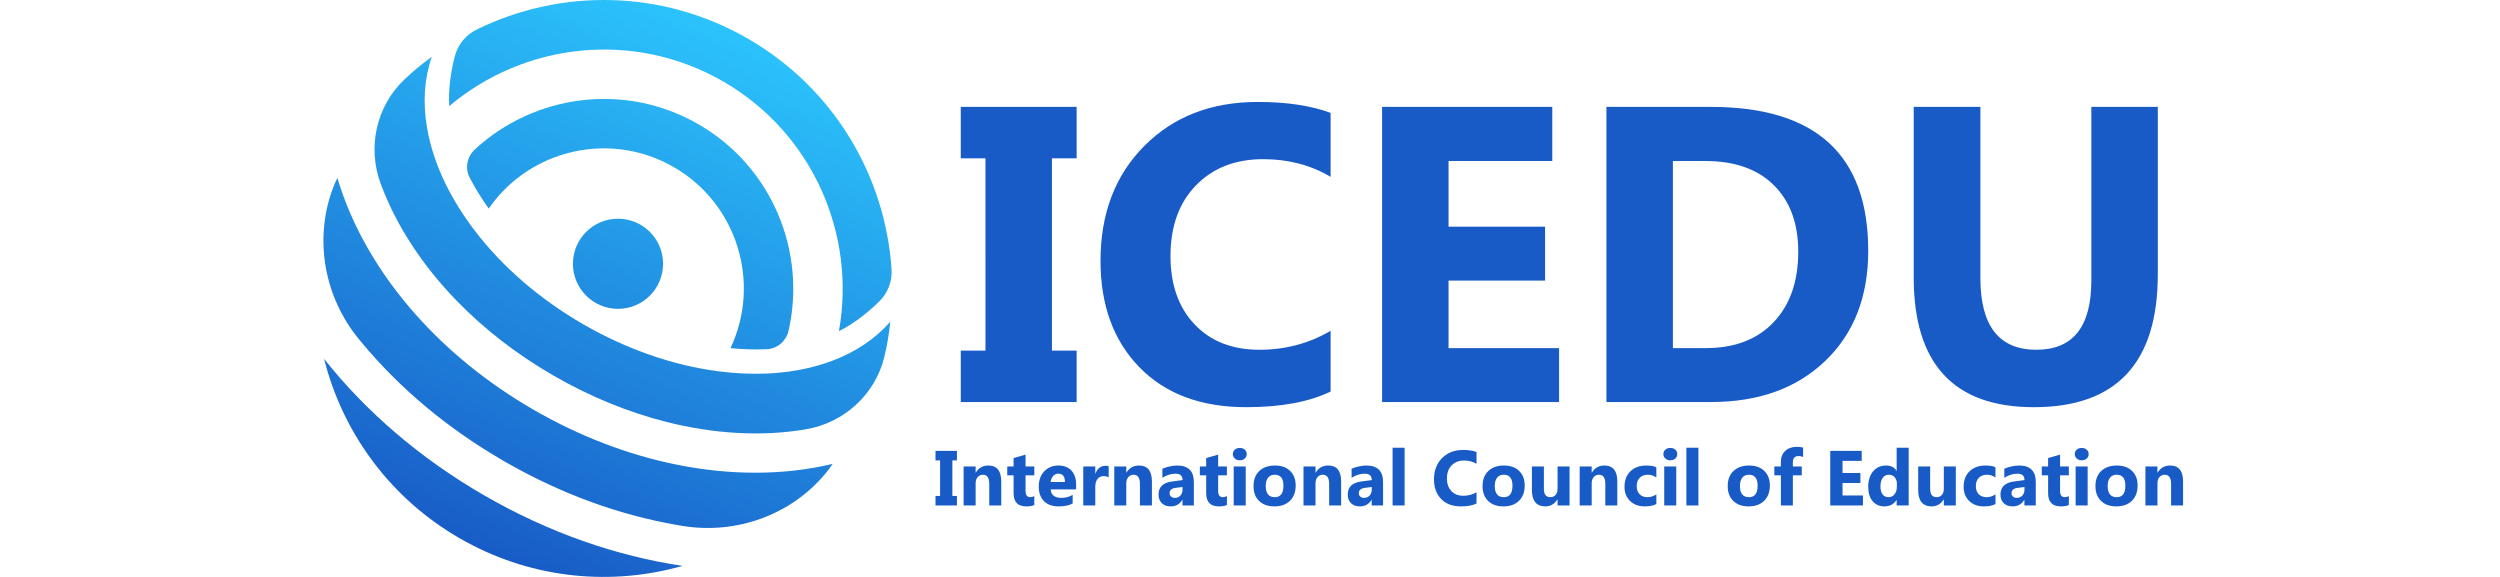
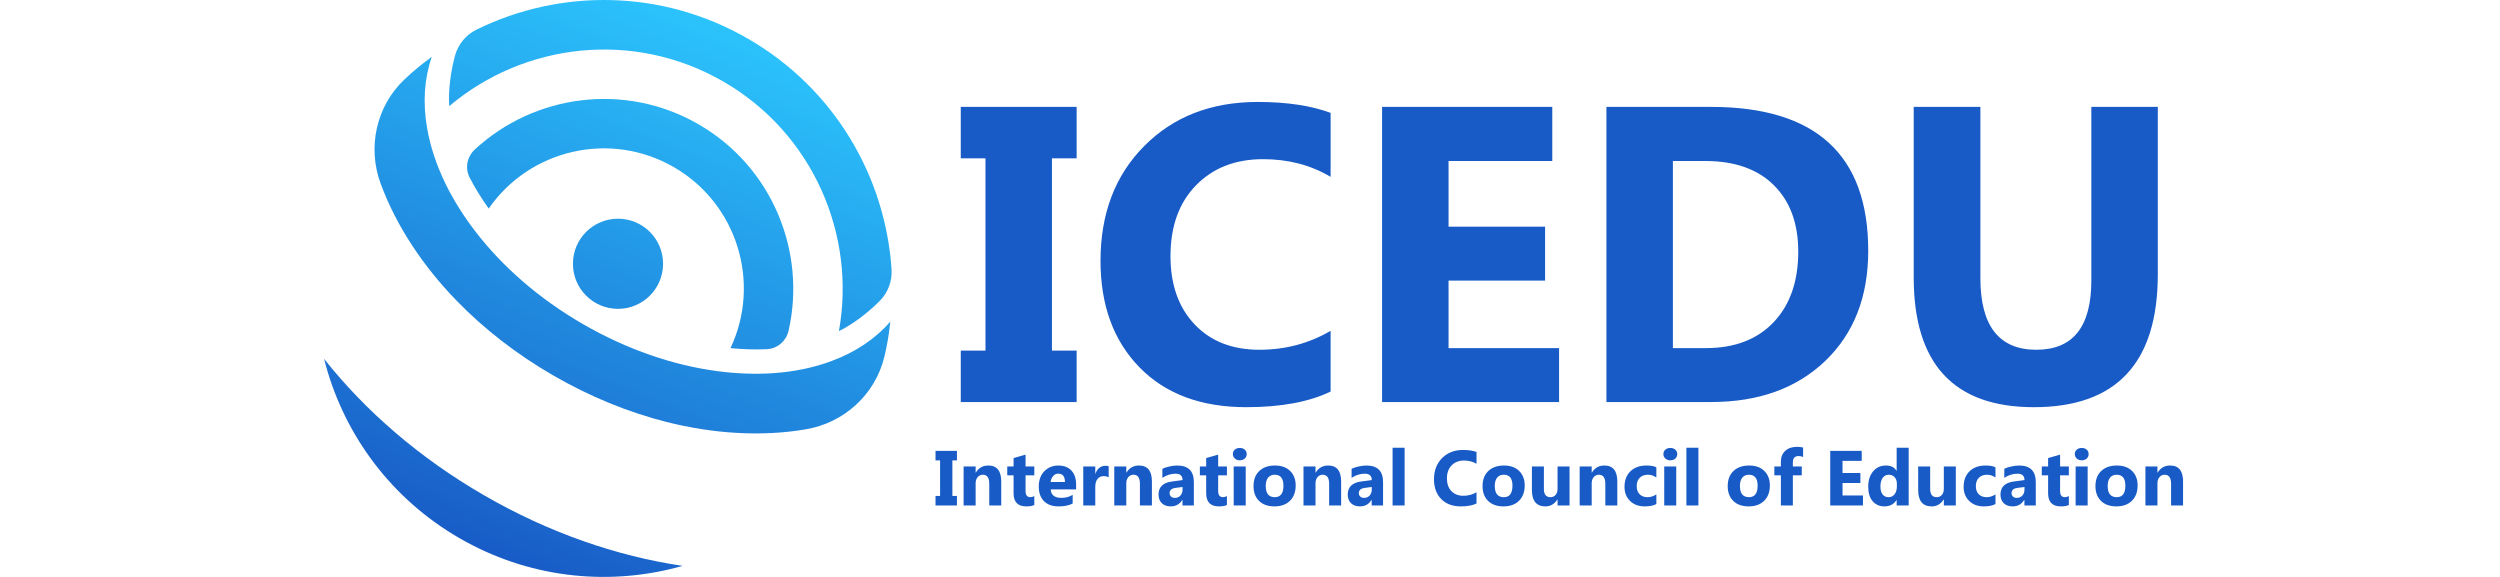
<svg xmlns="http://www.w3.org/2000/svg" version="1.1" id="Layer_1" width="156" height="36" x="0" y="0" viewBox="0 0 2952.03 912.64" style="enable-background:new 0 0 2952.03 912.64" xml:space="preserve">
  <style>
        .st26{fill:#185bc6}
    </style>
  <linearGradient id="SVGID_1_" gradientUnits="userSpaceOnUse" x1="211.744" y1="-175.545" x2="-141.48" y2="724.072">
    <stop offset="0" style="stop-color:#2cc8ff" />
    <stop offset=".803" style="stop-color:#1c71d2" />
    <stop offset="1" style="stop-color:#185bc6" />
  </linearGradient>
  <path d="M32.38 281.48c-1.1 2.53-2.09 5.02-3.08 7.52.92-2.54 1.95-5.1 3.05-7.63l.03.11z" style="fill:url(#SVGID_1_)" />
  <linearGradient id="SVGID_2_" gradientUnits="userSpaceOnUse" x1="226.318" y1="-169.822" x2="-126.906" y2="729.794">
    <stop offset="0" style="stop-color:#2cc8ff" />
    <stop offset=".803" style="stop-color:#1c71d2" />
    <stop offset="1" style="stop-color:#185bc6" />
  </linearGradient>
  <path d="M.47 403.99c-.15 1.36-.26 2.65-.44 3.9.04-.07-.03-.11-.03-.11.11-1.29.29-2.54.47-3.79z" style="fill:url(#SVGID_2_)" />
  <linearGradient id="SVGID_3_" gradientUnits="userSpaceOnUse" x1="229.724" y1="-168.484" x2="-123.499" y2="731.13">
    <stop offset="0" style="stop-color:#2cc8ff" />
    <stop offset=".803" style="stop-color:#1c71d2" />
    <stop offset="1" style="stop-color:#185bc6" />
  </linearGradient>
  <path d="M92.38 177.72c1.82-2.38 3.65-4.76 5.57-6.99-1.89 2.34-3.72 4.72-5.58 7.16.04-.06-.03-.1.01-.17z" style="fill:url(#SVGID_3_)" />
  <linearGradient id="SVGID_4_" gradientUnits="userSpaceOnUse" x1="254.633" y1="-158.705" x2="-98.591" y2="740.911">
    <stop offset="0" style="stop-color:#2cc8ff" />
    <stop offset=".803" style="stop-color:#1c71d2" />
    <stop offset="1" style="stop-color:#185bc6" />
  </linearGradient>
  <path d="M128.15 136.71c10.49-10.82 21.47-20.92 32.93-30.46-11.39 9.58-22.37 19.67-32.93 30.46z" style="fill:url(#SVGID_4_)" />
  <linearGradient id="SVGID_5_" gradientUnits="userSpaceOnUse" x1="275.107" y1="-150.664" x2="-78.115" y2="748.946">
    <stop offset="0" style="stop-color:#2cc8ff" />
    <stop offset=".803" style="stop-color:#1c71d2" />
    <stop offset="1" style="stop-color:#185bc6" />
  </linearGradient>
  <path d="M178.68 92.21c.99-.78 2.05-1.52 3.05-2.3l-.08.14c-.96.7-1.95 1.48-2.97 2.16z" style="fill:url(#SVGID_5_)" />
  <linearGradient id="SVGID_6_" gradientUnits="userSpaceOnUse" x1="647.032" y1="-4.634" x2="293.808" y2="894.982">
    <stop offset="0" style="stop-color:#2cc8ff" />
    <stop offset=".803" style="stop-color:#1c71d2" />
    <stop offset="1" style="stop-color:#185bc6" />
  </linearGradient>
  <path d="M603.66 196.64c-116.6-67.32-260.07-47.14-354.06 39.98-12.32 11.49-15.72 29.57-7.93 44.54 8.51 16.38 18.6 32.68 30.07 48.78 64.9-93.8 192.34-123.6 292.82-65.58s138.4 183.28 89.61 286.38c19.68 1.88 38.84 2.47 57.28 1.65 16.86-.74 30.82-12.72 34.61-29.13 28.45-124.97-25.8-259.3-142.4-326.62z" style="fill:url(#SVGID_6_)" />
  <linearGradient id="SVGID_7_" gradientUnits="userSpaceOnUse" x1="995.649" y1="132.241" x2="642.422" y2="1031.862">
    <stop offset="0" style="stop-color:#2cc8ff" />
    <stop offset=".803" style="stop-color:#1c71d2" />
    <stop offset="1" style="stop-color:#185bc6" />
  </linearGradient>
-   <path d="M722.63 824.99c1.06-.74 2.05-1.52 3.05-2.3-1.1.81-2.16 1.55-3.15 2.33.03-.07.1-.03.1-.03z" style="fill:url(#SVGID_7_)" />
  <linearGradient id="SVGID_8_" gradientUnits="userSpaceOnUse" x1="627.851" y1="-12.165" x2="274.627" y2="887.448">
    <stop offset="0" style="stop-color:#2cc8ff" />
    <stop offset=".803" style="stop-color:#1c71d2" />
    <stop offset="1" style="stop-color:#185bc6" />
  </linearGradient>
-   <path d="m815.92 733.77-.11.03c-38.46 9.22-79.09 13.92-121.38 13.98-41.76.09-84.9-4.33-128.66-13.43-73.98-15.26-149.68-43.8-222.88-86.06s-135.76-93.55-185.97-149.98c-29.77-33.35-55.16-68.5-75.96-104.71-21.1-36.65-37.34-74.19-48.58-112.1l-.03-.11c-.18.42-.33.84-.51 1.27-2.45 4.62-4.87 10.31-7.24 16.84-29.3 80.29-12.73 170.3 41.37 236.56 1.96 2.39 3.95 4.72 5.91 7.12 59.41 71.14 132.58 132.52 217.37 182.38 1.99 1.24 4.36 2.61 6.73 3.98s4.74 2.74 6.81 3.84c85.57 48.5 175.32 81.18 266.63 97.06 3.05.5 6.07 1.06 9.12 1.56 84.44 13.72 170.66-16.94 225.57-82.48 4.47-5.31 8.19-10.25 10.96-14.68.28-.37.58-.7.85-1.07z" style="fill:url(#SVGID_8_)" />
  <linearGradient id="SVGID_9_" gradientUnits="userSpaceOnUse" x1="226.318" y1="-169.822" x2="-126.906" y2="729.794">
    <stop offset="0" style="stop-color:#2cc8ff" />
    <stop offset=".803" style="stop-color:#1c71d2" />
    <stop offset="1" style="stop-color:#185bc6" />
  </linearGradient>
  <path d="M0 407.78s.07.04.03.11c.18-1.25.29-2.54.44-3.9-.18 1.25-.36 2.5-.47 3.79z" style="fill:url(#SVGID_9_)" />
  <linearGradient id="SVGID_10_" gradientUnits="userSpaceOnUse" x1="592.332" y1="-26.109" x2="239.108" y2="873.504">
    <stop offset="0" style="stop-color:#2cc8ff" />
    <stop offset=".803" style="stop-color:#1c71d2" />
    <stop offset="1" style="stop-color:#185bc6" />
  </linearGradient>
  <path d="M11.31 567.7c28.17 111.96 98.53 213.08 204.16 277.67 3.31 2.09 6.69 4.04 10.15 6.04 3.45 1.99 6.84 3.95 10.3 5.77 108.75 59.18 231.5 69.56 342.55 37.97-104.37-15.47-211.24-52.26-313.76-111.45S76.9 650.35 11.31 567.7z" style="fill:url(#SVGID_10_)" />
  <linearGradient id="SVGID_11_" gradientUnits="userSpaceOnUse" x1="666.547" y1="3.029" x2="313.324" y2="902.643">
    <stop offset="0" style="stop-color:#2cc8ff" />
    <stop offset=".803" style="stop-color:#1c71d2" />
    <stop offset="1" style="stop-color:#185bc6" />
  </linearGradient>
  <path d="M209.19 165.71c-.04.7.05 1.47.08 2.21 118.38-100.12 291.69-120.86 433.48-39s210.48 242.32 182.97 394.91c.65-.35 1.37-.65 1.95-1.04 18.89-9.41 42.55-26.63 62.3-46.46 13.37-13.31 20.33-31.78 19.01-50.6l-.02-.28C898.91 278.99 818.49 140.1 681.84 61.21c-136.64-78.89-297.13-79.1-429-14.57l-.25.13c-16.96 8.26-29.47 23.52-34.31 41.76-7.31 27.02-10.38 56.12-9.09 77.18z" style="fill:url(#SVGID_11_)" />
  <linearGradient id="SVGID_12_" gradientUnits="userSpaceOnUse" x1="648.243" y1="-4.158" x2="295.019" y2="895.458">
    <stop offset="0" style="stop-color:#2cc8ff" />
    <stop offset=".803" style="stop-color:#1c71d2" />
    <stop offset="1" style="stop-color:#185bc6" />
  </linearGradient>
  <path d="m100.99 291.03.36.93c12.12 32.64 28.77 65.1 49.38 96.49 20.12 30.67 43.79 60.04 70.42 87.42 43.71 45.01 95.2 84.85 153.02 118.23 57.83 33.39 118.07 58.05 178.9 73.41 37.02 9.37 74.3 15.18 110.92 17.27 37.49 2.14 73.93.34 108.25-5.48l.99-.15c60.65-10.13 110.11-55.15 124.42-114.96 4.49-18.72 7.41-36.44 8.92-51.73.07-.59.1-1.11.24-1.67.01-.24.04-.46.05-.68.06-.48.11-.96.18-1.44l-.08.14c-24.16 27.76-55.92 48.7-93.07 62.37-27.93 10.41-58.89 16.82-91.93 19.14-28.45 1.9-58.44.84-89.27-3.33-68.74-9.17-141.66-33.76-211.61-74.14-69.95-40.38-127.7-91.25-170.02-146.19-19.01-24.61-34.93-50.05-47.51-75.64-14.5-29.77-24.43-59.79-29.4-89.2-6.73-39.01-4.49-76.98 7.48-111.79l.08-.14c-.38.3-.77.59-1.16.88-.19.12-.36.25-.57.39-.41.4-.85.68-1.32 1.04-12.48 8.95-26.37 20.35-40.34 33.59-44.63 42.3-58.88 107.65-37.33 165.24z" style="fill:url(#SVGID_12_)" />
  <linearGradient id="SVGID_13_" gradientUnits="userSpaceOnUse" x1="642.588" y1="-6.379" x2="289.364" y2="893.237">
    <stop offset="0" style="stop-color:#2cc8ff" />
    <stop offset=".803" style="stop-color:#1c71d2" />
    <stop offset="1" style="stop-color:#185bc6" />
  </linearGradient>
  <circle cx="476.25" cy="417.26" r="71.3" style="fill:url(#SVGID_13_)" />
  <path class="st26" d="M1201.78 169.1v81.4h-39.07v304.1h39.07V636h-183.3v-81.4h39.07V250.5h-39.07v-81.4h183.3zM1603.55 619.38c-34.08 16.5-78.58 24.74-133.49 24.74-71.63 0-127.96-21.05-168.98-63.16-41.02-42.11-61.54-98.22-61.54-168.33 0-74.67 23.06-135.23 69.19-181.68 46.12-46.45 105.98-69.68 179.56-69.68 45.58 0 84 5.75 115.26 17.26v101.26c-31.26-18.67-66.86-28-106.79-28-43.85 0-79.23 13.79-106.14 41.35-26.92 27.57-40.37 64.9-40.37 112 0 45.15 12.7 81.13 38.09 107.93 25.4 26.81 59.58 40.21 102.56 40.21 41.02 0 78.57-9.98 112.65-29.95v96.05zM1964.95 635.99h-280V169.1h269.26v85.63h-164.1v103.86h152.7v85.3h-152.7v106.79h174.84v85.31zM2039.84 635.99V169.1h165.4c165.83 0 248.75 75.86 248.75 227.58 0 72.72-22.63 130.78-67.88 174.19-45.26 43.42-105.55 65.12-180.86 65.12h-165.41zM2145 254.72v295.96h52.09c45.58 0 81.34-13.67 107.28-41.02 25.94-27.35 38.91-64.57 38.91-111.68 0-44.49-12.86-79.49-38.58-105-25.72-25.5-61.81-38.26-108.26-38.26H2145zM2912.08 433.8c0 140.22-65.34 210.33-196 210.33-126.77 0-190.14-68.48-190.14-205.44V169.1h105.49v270.89c0 75.54 29.52 113.3 88.56 113.3 57.96 0 86.93-36.47 86.93-109.4V169.1h105.17v264.7zM1012.42 713.23v15.05h-7.22v56.23h7.22v15.05h-33.89v-15.05h7.22v-56.23h-7.22v-15.05h33.89zM1082.5 799.56h-18.96v-34.25c0-9.55-3.41-14.33-10.23-14.33-3.29 0-6 1.26-8.13 3.79-2.13 2.53-3.19 5.74-3.19 9.63v35.16h-19.02v-61.65h19.02v9.75h.24c4.54-7.5 11.14-11.26 19.81-11.26 13.65 0 20.47 8.47 20.47 25.41v37.75zM1134.82 798.84c-2.81 1.48-7.04 2.23-12.7 2.23-13.41 0-20.11-6.96-20.11-20.89v-28.24h-9.99v-14.03h9.99v-13.3l18.96-5.42v18.72h13.85v14.03h-13.85v24.92c0 6.42 2.55 9.63 7.65 9.63 2.01 0 4.07-.58 6.2-1.75v14.1zM1200.92 774.16h-40.22c.64 8.95 6.28 13.42 16.92 13.42 6.78 0 12.74-1.6 17.88-4.82v13.73c-5.7 3.05-13.1 4.58-22.21 4.58-9.95 0-17.68-2.76-23.18-8.28s-8.25-13.21-8.25-23.09c0-10.23 2.97-18.34 8.91-24.32 5.94-5.98 13.25-8.97 21.91-8.97 8.99 0 15.94 2.67 20.86 8.01s7.38 12.58 7.38 21.73v8.01zm-17.64-11.68c0-8.83-3.57-13.24-10.72-13.24-3.05 0-5.69 1.26-7.92 3.79-2.23 2.53-3.58 5.68-4.06 9.45h22.7zM1252.45 755.07c-2.29-1.24-4.96-1.87-8.01-1.87-4.13 0-7.37 1.51-9.69 4.54-2.33 3.03-3.49 7.15-3.49 12.37v29.44h-19.02V737.9h19.02v11.44h.24c3.01-8.35 8.43-12.52 16.25-12.52 2.01 0 3.57.24 4.7.72v17.53zM1320.84 799.56h-18.96v-34.25c0-9.55-3.41-14.33-10.23-14.33-3.29 0-6 1.26-8.13 3.79-2.13 2.53-3.19 5.74-3.19 9.63v35.16h-19.02v-61.65h19.02v9.75h.24c4.54-7.5 11.14-11.26 19.81-11.26 13.65 0 20.47 8.47 20.47 25.41v37.75zM1387.19 799.56h-18v-8.85h-.24c-4.13 6.9-10.26 10.35-18.36 10.35-5.98 0-10.69-1.7-14.12-5.09-3.43-3.39-5.15-7.92-5.15-13.58 0-11.96 7.08-18.86 21.25-20.71l16.74-2.23c0-6.74-3.65-10.11-10.96-10.11-7.34 0-14.33 2.19-20.95 6.56v-14.33c2.65-1.36 6.27-2.57 10.87-3.61 4.59-1.04 8.78-1.57 12.55-1.57 17.58 0 26.37 8.77 26.37 26.31v36.86zm-17.89-25.04v-4.15l-11.2 1.45c-6.18.8-9.27 3.59-9.27 8.37 0 2.17.75 3.94 2.26 5.33s3.54 2.08 6.11 2.08c3.57 0 6.48-1.23 8.73-3.7 2.25-2.49 3.37-5.61 3.37-9.38zM1439.5 798.84c-2.81 1.48-7.04 2.23-12.7 2.23-13.41 0-20.11-6.96-20.11-20.89v-28.24h-9.99v-14.03h9.99v-13.3l18.96-5.42v18.72h13.85v14.03h-13.85v24.92c0 6.42 2.55 9.63 7.65 9.63 2.01 0 4.07-.58 6.2-1.75v14.1zM1459.85 728.16c-3.21 0-5.84-.95-7.89-2.86s-3.07-4.24-3.07-7.01c0-2.85 1.02-5.18 3.07-6.98s4.67-2.71 7.89-2.71c3.25 0 5.89.9 7.92 2.71s3.04 4.13 3.04 6.98c0 2.89-1.01 5.26-3.04 7.1-2.03 1.85-4.67 2.77-7.92 2.77zm9.39 71.4h-19.02v-61.65h19.02v61.65zM1514.63 801.07c-10.27 0-18.35-2.88-24.23-8.64-5.88-5.76-8.82-13.58-8.82-23.45 0-10.19 3.05-18.17 9.15-23.93 6.1-5.76 14.35-8.64 24.74-8.64 10.23 0 18.26 2.88 24.08 8.64 5.82 5.76 8.73 13.38 8.73 22.85 0 10.24-3 18.32-9 24.26-5.99 5.94-14.21 8.91-24.65 8.91zm.48-50.09c-4.5 0-7.99 1.54-10.47 4.63-2.49 3.09-3.73 7.47-3.73 13.13 0 11.84 4.78 17.76 14.33 17.76 9.11 0 13.67-6.08 13.67-18.24-.01-11.52-4.6-17.28-13.8-17.28zM1620.17 799.56h-18.96v-34.25c0-9.55-3.41-14.33-10.23-14.33-3.29 0-6 1.26-8.13 3.79-2.13 2.53-3.19 5.74-3.19 9.63v35.16h-19.02v-61.65h19.02v9.75h.24c4.54-7.5 11.14-11.26 19.81-11.26 13.65 0 20.47 8.47 20.47 25.41v37.75zM1686.51 799.56h-18v-8.85h-.24c-4.13 6.9-10.26 10.35-18.36 10.35-5.98 0-10.69-1.7-14.12-5.09-3.43-3.39-5.15-7.92-5.15-13.58 0-11.96 7.08-18.86 21.25-20.71l16.74-2.23c0-6.74-3.65-10.11-10.96-10.11-7.34 0-14.33 2.19-20.95 6.56v-14.33c2.65-1.36 6.27-2.57 10.87-3.61 4.59-1.04 8.78-1.57 12.55-1.57 17.58 0 26.37 8.77 26.37 26.31v36.86zm-17.88-25.04v-4.15l-11.2 1.45c-6.18.8-9.27 3.59-9.27 8.37 0 2.17.75 3.94 2.26 5.33s3.54 2.08 6.11 2.08c3.57 0 6.48-1.23 8.73-3.7 2.25-2.49 3.37-5.61 3.37-9.38zM1720.59 799.56h-19.02V708.3h19.02v91.26zM1834.37 796.49c-6.3 3.05-14.53 4.58-24.68 4.58-13.24 0-23.66-3.89-31.25-11.68-7.58-7.79-11.38-18.16-11.38-31.13 0-13.81 4.26-25 12.79-33.59 8.53-8.59 19.6-12.88 33.2-12.88 8.43 0 15.53 1.06 21.31 3.19v18.72c-5.78-3.45-12.36-5.18-19.75-5.18-8.11 0-14.65 2.55-19.63 7.65-4.98 5.1-7.46 12-7.46 20.71 0 8.35 2.35 15 7.04 19.96 4.7 4.96 11.02 7.44 18.96 7.44 7.58 0 14.53-1.85 20.83-5.54v17.75zM1876.93 801.07c-10.27 0-18.35-2.88-24.23-8.64-5.88-5.76-8.82-13.58-8.82-23.45 0-10.19 3.05-18.17 9.15-23.93 6.1-5.76 14.35-8.64 24.74-8.64 10.23 0 18.26 2.88 24.08 8.64 5.82 5.76 8.73 13.38 8.73 22.85 0 10.24-3 18.32-9 24.26-6 5.94-14.21 8.91-24.65 8.91zm.48-50.09c-4.5 0-7.99 1.54-10.47 4.63-2.49 3.09-3.73 7.47-3.73 13.13 0 11.84 4.78 17.76 14.33 17.76 9.11 0 13.67-6.08 13.67-18.24-.01-11.52-4.61-17.28-13.8-17.28zM1981.5 799.56h-18.96v-9.39h-.3c-4.7 7.26-10.98 10.9-18.84 10.9-14.29 0-21.43-8.65-21.43-25.95v-37.21h18.96v35.52c0 8.71 3.45 13.06 10.35 13.06 3.41 0 6.14-1.19 8.19-3.58s3.07-5.63 3.07-9.72v-35.28h18.96v61.65zM2057.06 799.56h-18.96v-34.25c0-9.55-3.41-14.33-10.23-14.33-3.29 0-6 1.26-8.13 3.79-2.13 2.53-3.19 5.74-3.19 9.63v35.16h-19.02v-61.65h19.02v9.75h.24c4.54-7.5 11.14-11.26 19.81-11.26 13.65 0 20.47 8.47 20.47 25.41v37.75zM2118.83 797.33c-4.29 2.49-10.5 3.73-18.6 3.73-9.47 0-17.14-2.87-23-8.61-5.86-5.74-8.79-13.14-8.79-22.21 0-10.48 3.14-18.73 9.42-24.77 6.28-6.04 14.68-9.06 25.2-9.06 7.26 0 12.52.96 15.77 2.89v16.13c-3.97-2.97-8.41-4.45-13.3-4.45-5.46 0-9.78 1.59-12.97 4.79-3.19 3.19-4.79 7.6-4.79 13.21 0 5.46 1.53 9.74 4.58 12.85 3.05 3.11 7.24 4.67 12.58 4.67 4.74 0 9.37-1.48 13.91-4.46v15.29zM2140.92 728.16c-3.21 0-5.84-.95-7.89-2.86s-3.07-4.24-3.07-7.01c0-2.85 1.02-5.18 3.07-6.98s4.67-2.71 7.89-2.71c3.25 0 5.89.9 7.92 2.71s3.04 4.13 3.04 6.98c0 2.89-1.01 5.26-3.04 7.1-2.03 1.85-4.67 2.77-7.92 2.77zm9.39 71.4h-19.02v-61.65h19.02v61.65zM2185.35 799.56h-19.02V708.3h19.02v91.26zM2264.76 801.07c-10.27 0-18.35-2.88-24.23-8.64-5.88-5.76-8.82-13.58-8.82-23.45 0-10.19 3.05-18.17 9.15-23.93 6.1-5.76 14.35-8.64 24.74-8.64 10.23 0 18.26 2.88 24.08 8.64 5.82 5.76 8.73 13.38 8.73 22.85 0 10.24-3 18.32-9 24.26-6 5.94-14.22 8.91-24.65 8.91zm.48-50.09c-4.5 0-7.99 1.54-10.47 4.63-2.49 3.09-3.73 7.47-3.73 13.13 0 11.84 4.78 17.76 14.33 17.76 9.11 0 13.67-6.08 13.67-18.24-.02-11.52-4.61-17.28-13.8-17.28zM2350.97 722.86c-2.45-.96-4.8-1.44-7.04-1.44-6.1 0-9.15 3.31-9.15 9.93v6.56h14.09v14.03h-14.09v47.62h-18.96v-47.62h-10.35v-14.03h10.35v-7.65c0-7.02 2.29-12.68 6.86-16.98 4.58-4.29 10.8-6.44 18.66-6.44 3.85 0 7.06.4 9.63 1.2v14.82zM2445.67 799.56h-51.77v-86.33h49.79v15.83h-30.34v19.2h28.24v15.77h-28.24v19.75h32.33v15.78zM2517.97 799.56h-19.02v-8.49h-.24c-4.33 6.66-10.7 9.99-19.08 9.99-7.71 0-13.91-2.72-18.6-8.16-4.7-5.44-7.04-13.03-7.04-22.79 0-10.19 2.59-18.36 7.77-24.5s11.96-9.21 20.35-9.21c7.95 0 13.49 2.85 16.62 8.55h.24V708.3h19.02v91.26zm-18.66-29.98v-4.64c0-4.01-1.16-7.34-3.49-9.99-2.33-2.65-5.36-3.97-9.09-3.97-4.21 0-7.51 1.66-9.87 4.97-2.37 3.31-3.55 7.86-3.55 13.64 0 5.42 1.14 9.59 3.43 12.52 2.29 2.93 5.46 4.4 9.51 4.4 3.85 0 6.99-1.54 9.42-4.64s3.64-7.19 3.64-12.29zM2592.56 799.56h-18.96v-9.39h-.3c-4.7 7.26-10.98 10.9-18.84 10.9-14.29 0-21.43-8.65-21.43-25.95v-37.21h18.96v35.52c0 8.71 3.45 13.06 10.35 13.06 3.41 0 6.14-1.19 8.19-3.58s3.07-5.63 3.07-9.72v-35.28h18.96v61.65zM2655.29 797.33c-4.29 2.49-10.5 3.73-18.6 3.73-9.47 0-17.14-2.87-23-8.61-5.86-5.74-8.79-13.14-8.79-22.21 0-10.48 3.14-18.73 9.42-24.77 6.28-6.04 14.68-9.06 25.2-9.06 7.26 0 12.52.96 15.77 2.89v16.13c-3.97-2.97-8.41-4.45-13.3-4.45-5.46 0-9.78 1.59-12.97 4.79-3.19 3.19-4.79 7.6-4.79 13.21 0 5.46 1.53 9.74 4.58 12.85 3.05 3.11 7.24 4.67 12.58 4.67 4.74 0 9.37-1.48 13.91-4.46v15.29zM2719.05 799.56h-18v-8.85h-.24c-4.13 6.9-10.26 10.35-18.36 10.35-5.98 0-10.69-1.7-14.12-5.09-3.43-3.39-5.15-7.92-5.15-13.58 0-11.96 7.08-18.86 21.25-20.71l16.74-2.23c0-6.74-3.65-10.11-10.96-10.11-7.34 0-14.33 2.19-20.95 6.56v-14.33c2.65-1.36 6.27-2.57 10.87-3.61 4.59-1.04 8.78-1.57 12.55-1.57 17.58 0 26.37 8.77 26.37 26.31v36.86zm-17.89-25.04v-4.15l-11.2 1.45c-6.18.8-9.27 3.59-9.27 8.37 0 2.17.75 3.94 2.26 5.33s3.54 2.08 6.11 2.08c3.57 0 6.48-1.23 8.73-3.7 2.25-2.49 3.37-5.61 3.37-9.38zM2771.36 798.84c-2.81 1.48-7.04 2.23-12.7 2.23-13.41 0-20.11-6.96-20.11-20.89v-28.24h-9.99v-14.03h9.99v-13.3l18.96-5.42v18.72h13.85v14.03h-13.85v24.92c0 6.42 2.55 9.63 7.65 9.63 2.01 0 4.07-.58 6.2-1.75v14.1zM2791.71 728.16c-3.21 0-5.84-.95-7.89-2.86s-3.07-4.24-3.07-7.01c0-2.85 1.02-5.18 3.07-6.98s4.67-2.71 7.89-2.71c3.25 0 5.89.9 7.92 2.71s3.04 4.13 3.04 6.98c0 2.89-1.01 5.26-3.04 7.1-2.03 1.85-4.67 2.77-7.92 2.77zm9.39 71.4h-19.02v-61.65h19.02v61.65zM2846.49 801.07c-10.27 0-18.35-2.88-24.23-8.64-5.88-5.76-8.82-13.58-8.82-23.45 0-10.19 3.05-18.17 9.15-23.93 6.1-5.76 14.35-8.64 24.74-8.64 10.23 0 18.26 2.88 24.08 8.64 5.82 5.76 8.73 13.38 8.73 22.85 0 10.24-3 18.32-9 24.26-5.99 5.94-14.21 8.91-24.65 8.91zm.49-50.09c-4.5 0-7.99 1.54-10.47 4.63-2.49 3.09-3.73 7.47-3.73 13.13 0 11.84 4.78 17.76 14.33 17.76 9.11 0 13.67-6.08 13.67-18.24-.02-11.52-4.61-17.28-13.8-17.28zM2952.03 799.56h-18.96v-34.25c0-9.55-3.41-14.33-10.23-14.33-3.29 0-6 1.26-8.13 3.79-2.13 2.53-3.19 5.74-3.19 9.63v35.16h-19.02v-61.65h19.02v9.75h.24c4.54-7.5 11.14-11.26 19.81-11.26 13.65 0 20.47 8.47 20.47 25.41v37.75z" />
</svg>